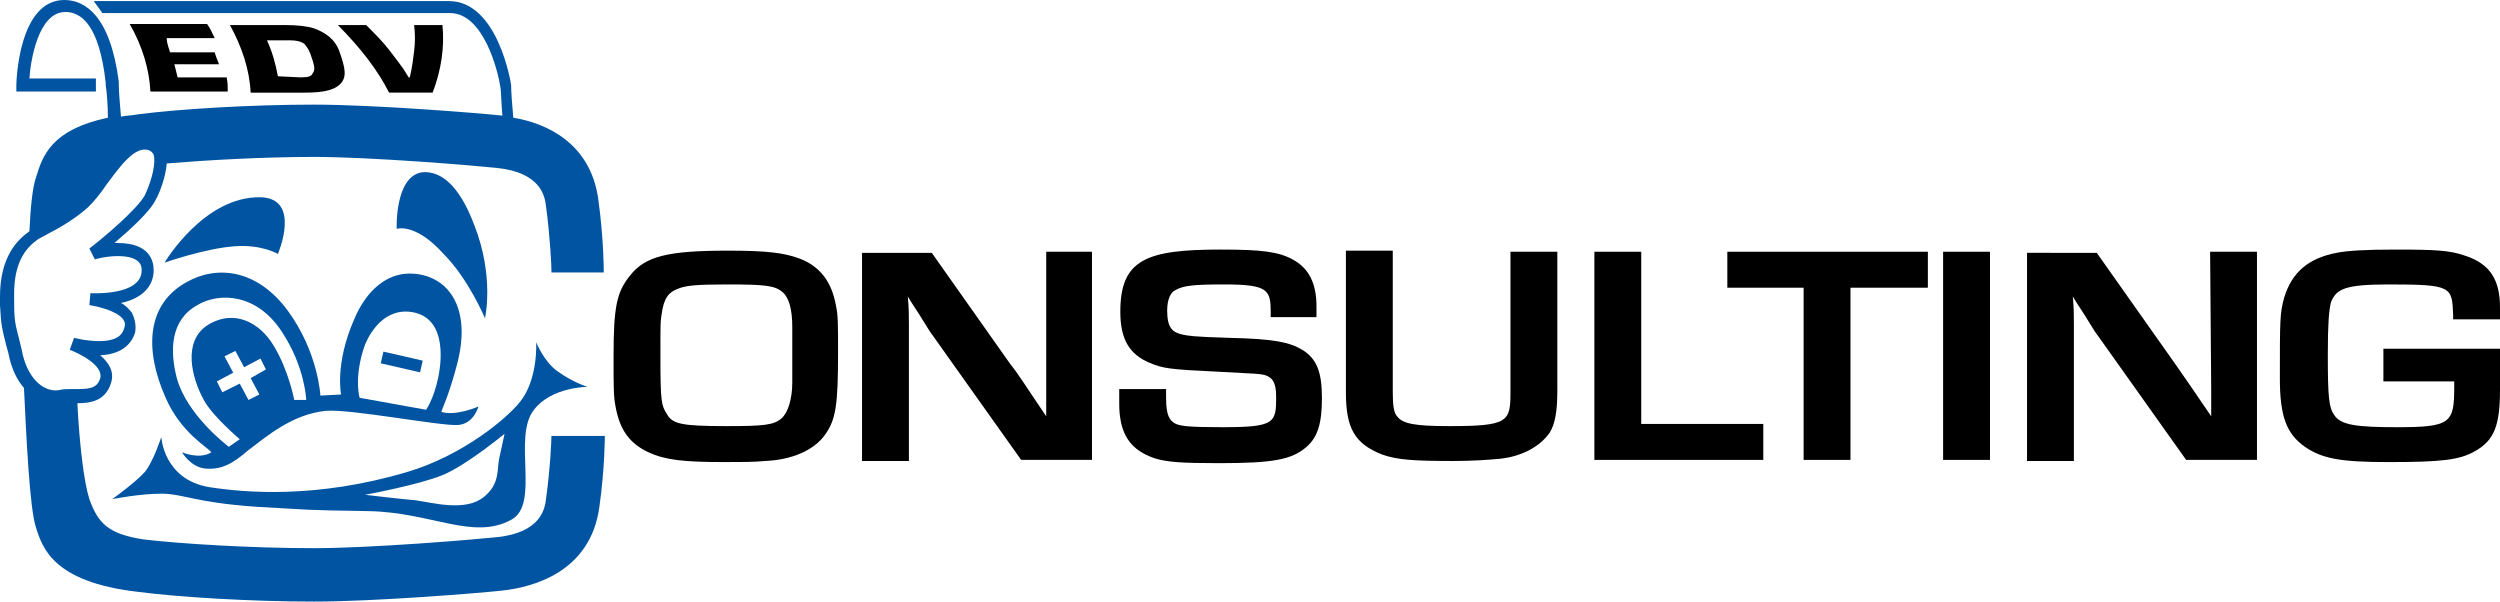
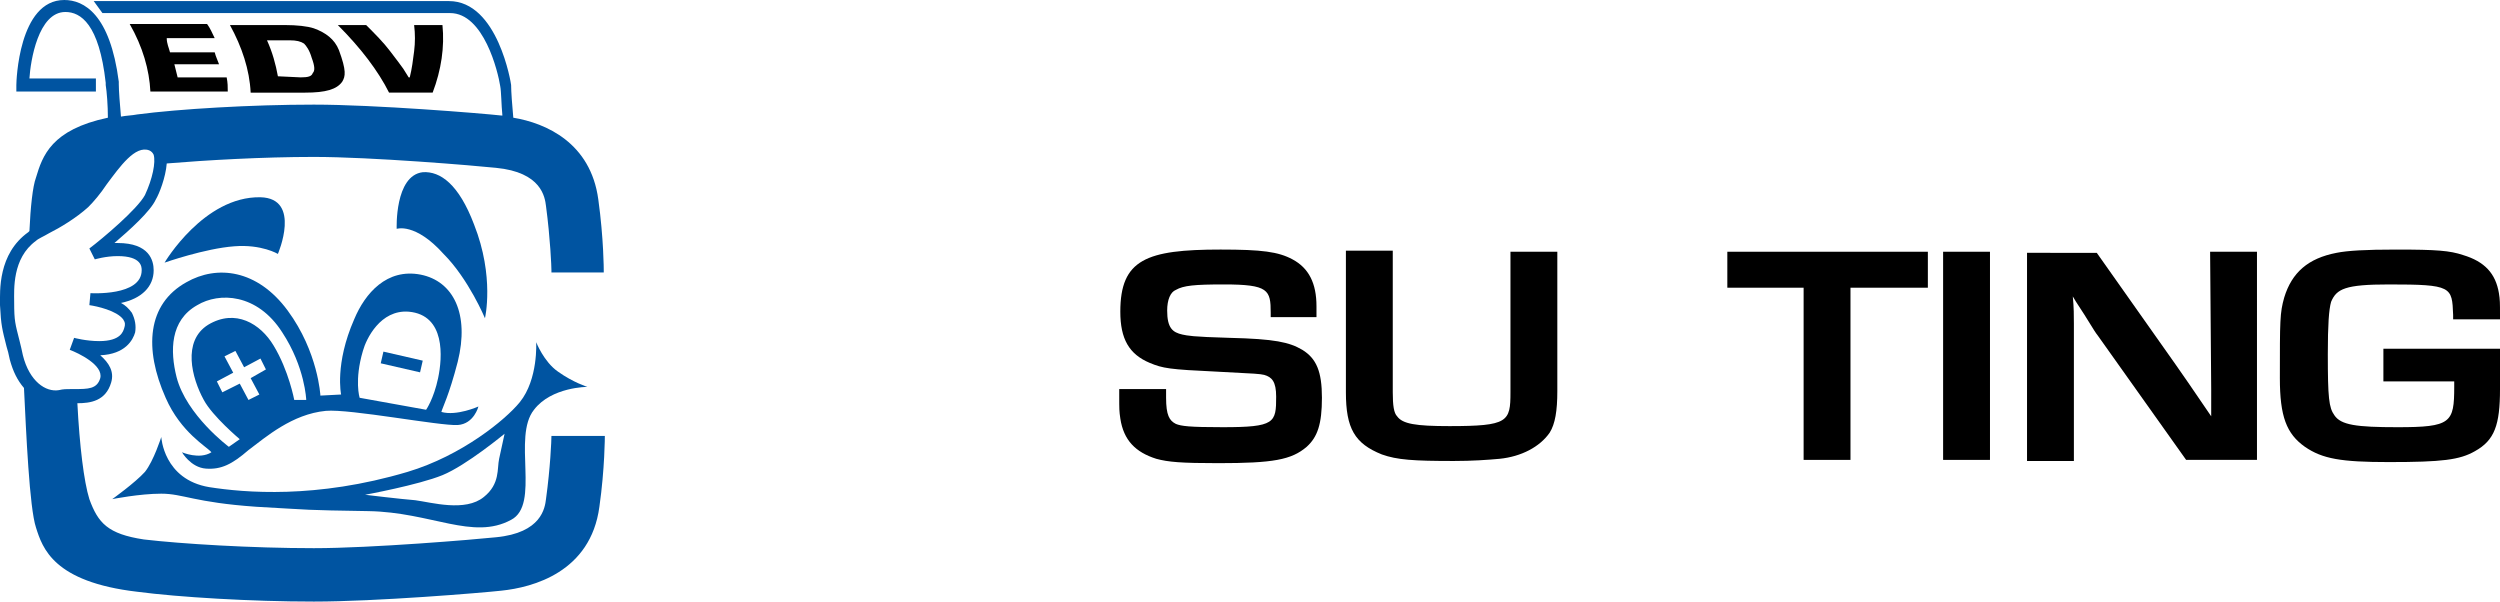
<svg xmlns="http://www.w3.org/2000/svg" version="1.1" id="Ebene_1" x="0px" y="0px" viewBox="0 0 229.4 55.2" style="enable-background:new 0 0 229.4 55.2;" xml:space="preserve">
  <style type="text/css">
	.st0{fill:#0054A1;}
</style>
  <g>
    <path d="M15.6,4.8h4.1c0.1,0.4,0.3,0.8,0.4,1.1H16c0.1,0.4,0.2,0.8,0.3,1.2h4.5c0.1,0.5,0.1,0.9,0.1,1.3h-7.1   c-0.1-2-0.7-4.1-1.9-6.2H19c0.3,0.4,0.5,0.9,0.7,1.3h-4.4C15.3,4,15.5,4.4,15.6,4.8" />
    <path d="M27.6,7.1c0.7,0,1-0.1,1.1-0.4c0.2-0.2,0.2-0.6-0.1-1.4c-0.2-0.7-0.5-1.1-0.7-1.3c-0.3-0.2-0.7-0.3-1.3-0.3h-2.1   c0.5,1.1,0.8,2.2,1,3.3L27.6,7.1L27.6,7.1z M21.1,2.3h5.1c1,0,2,0.1,2.6,0.3c1.1,0.4,1.9,1,2.3,2c0.7,1.9,0.6,2.4,0.3,2.9   c-0.5,0.7-1.5,1-3.4,1h-5C22.9,6.4,22.2,4.3,21.1,2.3" />
    <path d="M40.6,2.3c0.2,2-0.1,4.1-0.9,6.2h-4c-1-2-2.6-4.1-4.7-6.2h2.6c0.8,0.8,1.6,1.6,2.2,2.4c0.6,0.8,1,1.3,1.2,1.6   s0.3,0.5,0.5,0.8h0.1c0.2-0.8,0.3-1.6,0.4-2.4c0.1-0.8,0.1-1.6,0-2.4C38,2.3,40.6,2.3,40.6,2.3z" />
    <path class="st0" d="M15.1,24.1c0,0,3.6-6.1,8.8-6c3.8,0.1,1.6,5.2,1.6,5.2s-1.5-0.9-4-0.7C18.8,22.8,15.1,24.1,15.1,24.1" />
    <path class="st0" d="M36.4,21c0,0-0.2-4.9,2.4-5.2c1.6-0.1,3.3,1.1,4.7,4.8c1.9,4.8,1,8.6,1,8.6s-1.5-3.6-3.8-5.9   C38.1,20.4,36.4,21,36.4,21" />
    <path class="st0" d="M51.2,34.1c-1.3-0.9-2-2.7-2-2.7s0.2,3.4-1.5,5.5c-1.3,1.6-5.3,4.9-10.3,6.4c-8.4,2.5-15,1.9-18.2,1.4   c-4.2-0.7-4.4-4.6-4.4-4.6s-0.7,2.2-1.5,3.2c-0.9,1-3,2.5-3,2.5s2.5-0.5,4.5-0.5s3,0.8,8.7,1.2c5.4,0.3,4.1,0.3,10.3,0.4   c5.8,0.1,9.6,2.7,13.1,0.8c2.7-1.4,0.1-7.6,2.1-10.1c1.6-2.1,4.9-2.1,4.9-2.1S52.6,35.1,51.2,34.1z M45.8,42.1   c-0.2,0.9,0.1,2.3-1.4,3.5c-1.7,1.4-4.8,0.5-6.3,0.3c-1.3-0.1-4.6-0.5-4.6-0.5s4.9-0.9,7.1-1.8c2.2-0.9,5.7-3.8,5.7-3.8   S46,41.2,45.8,42.1z" />
-     <path d="M60.7,28.9c0.2-1.6,0.7-2.1,1.5-2.4c0.7-0.3,1.7-0.4,4.5-0.4c3.5,0,4.4,0.1,5.1,0.7c0.6,0.5,0.9,1.6,0.9,3.2v5.1   c0,1.5-0.4,2.8-1,3.3c-0.7,0.6-1.6,0.7-5,0.7c-4.2,0-5-0.2-5.5-1.1c-0.5-0.8-0.6-1-0.6-5.3C60.6,29.7,60.6,29.5,60.7,28.9    M73.3,23.7c-1.4-0.5-2.9-0.7-6.5-0.7c-5.5,0-7.6,0.5-9,2.3c-1.2,1.5-1.5,2.8-1.5,7.4c0,3,0,3.7,0.2,4.7c0.4,2.1,1.3,3.3,3,4.1   c1.5,0.7,3.2,0.9,6.9,0.9c1.7,0,2.8,0,3.8-0.1c2.5-0.1,4.5-1,5.5-2.4s1.2-2.7,1.2-7.6c0-2.6,0-3.4-0.2-4.3   C76.3,25.8,75.2,24.4,73.3,23.7" />
-     <path d="M96,35.7c0,0.6,0,1.5,0,2.5c-1.9-2.8-2.5-3.8-3.3-4.8l-7.2-10.2h-6.4v19.1h4.3V29.7c0-0.7,0-1.5-0.1-2.5   c0.1,0.2,0.2,0.3,0.3,0.5c1.2,1.8,1.6,2.6,2,3.1l8.1,11.4h6.5V23.1H96V35.7z" />
    <path d="M119.5,32.1c-1.2-0.7-2.5-1-6.7-1.1c-3.5-0.1-3.8-0.2-4.3-0.3c-0.9-0.2-1.4-0.6-1.4-2.2c0-1,0.3-1.7,0.8-1.9   c0.7-0.4,1.7-0.5,4.4-0.5c4.1,0,4.3,0.5,4.3,2.6v0.4h4.2v-1c0-2.1-0.7-3.5-2.2-4.3c-1.3-0.7-2.8-0.9-6.6-0.9   c-6.8,0-9.2,0.9-9.2,5.7c0,2.5,0.8,3.9,2.7,4.7c1.2,0.5,1.8,0.6,6.1,0.8c3.9,0.2,3.9,0.2,4.4,0.3c0.7,0.2,1.1,0.6,1.1,2   c0,2.4-0.1,2.8-4.9,2.8c-3.1,0-3.8-0.1-4.3-0.3c-0.6-0.3-0.9-0.8-0.9-2.4v-0.8h-4.3v0.6c0,1.3,0,1.4,0.1,2.1c0.3,2,1.4,3.1,3.3,3.7   c1.1,0.3,2.3,0.4,5.7,0.4c5,0,6.7-0.3,8.1-1.5c1-0.9,1.4-2.1,1.4-4.5C121.3,34.1,120.8,32.9,119.5,32.1" />
    <path d="M138.6,36c0,2.7-0.2,3.1-5.6,3.1c-3.1,0-4.3-0.2-4.8-0.9c-0.3-0.3-0.4-1-0.4-2.2V23h-4.3v13c0,3.3,0.8,4.7,3.3,5.7   c1.4,0.5,2.9,0.6,6.6,0.6c1.7,0,3.1-0.1,4.2-0.2c2-0.2,3.7-1.1,4.6-2.4c0.5-0.8,0.7-2,0.7-3.8V23.1h-4.3L138.6,36L138.6,36z" />
-     <polygon points="150.6,23.1 146.3,23.1 146.3,42.2 161.8,42.2 161.8,38.9 150.6,38.9  " />
    <polygon points="158.5,26.4 165.5,26.4 165.5,42.2 169.8,42.2 169.8,26.4 176.9,26.4 176.9,23.1 158.5,23.1  " />
    <rect x="178.3" y="23.1" width="4.3" height="19.1" />
    <path d="M202.9,35.7c0,0.6,0,1.5,0,2.5c-1.9-2.8-2.6-3.8-3.3-4.8l-7.2-10.2H186v19.1h4.3V29.7c0-0.7,0-1.5-0.1-2.5   c0.1,0.2,0.2,0.3,0.3,0.5c1.2,1.8,1.6,2.6,2,3.1l8.1,11.4h6.5V23.1h-4.3L202.9,35.7L202.9,35.7z" />
    <path d="M229.4,32.4V32h-10.7v3h6.5c0,0.2,0,0.4,0,0.5c0,3.3-0.3,3.7-5.2,3.7c-3.8,0-5.2-0.2-5.8-1.1c-0.5-0.7-0.6-1.6-0.6-5.6   c0-2.7,0.1-4.1,0.3-4.8c0.5-1.2,1.3-1.6,5.3-1.6c5.8,0,5.8,0.2,5.9,2.8v0.4h4.3v-0.4c0-1.1,0-1.4-0.1-2c-0.3-1.8-1.3-2.9-3.3-3.5   c-1.2-0.4-2.4-0.5-6.1-0.5c-2.9,0-4.5,0.1-5.5,0.3c-2.6,0.5-4.1,1.8-4.8,4.1c-0.4,1.4-0.4,2.1-0.4,7.4c0,3.5,0.6,5.1,2.3,6.3   c1.6,1.1,3.3,1.4,7.7,1.4c4.9,0,6.5-0.2,7.9-1c1.8-1,2.3-2.4,2.3-5.7C229.4,33.4,229.4,33.2,229.4,32.4" />
    <path class="st0" d="M55.4,25v-0.2c0,0,0-2.9-0.5-6.5c-0.7-5.2-4.8-7-7.8-7.5c-0.1-1.1-0.2-2.4-0.2-3c0-0.1-1.2-7.7-5.7-7.7H8.6   l0.8,1.1h31.9c3.1,0,4.4,5.4,4.6,6.7c0.1,0.5,0.1,1.7,0.2,2.7c0,0,0,0-0.1,0c-1.8-0.2-11.6-1-17.2-1c-5.7,0-12.4,0.4-16.2,0.9   c-0.5,0.1-1,0.1-1.5,0.2c-0.1-1.1-0.2-2.4-0.2-3V7.5C10.1,1.3,7.7,0,5.9,0C1.7,0,1.5,7.5,1.5,7.8v0.6h7.3V7.2H2.7   C2.8,5.6,3.5,1.1,6,1.1c1.4,0,3.1,1.1,3.7,6.5v0.2c0.1,0.6,0.2,1.9,0.2,3c-5.2,1.1-6,3.5-6.6,5.5C3,17.1,2.8,19,2.7,21.2l-0.1,0.1   C-0.2,23.3,0,26.7,0,28c0.1,1.9,0.2,2.2,0.6,3.8c0.1,0.3,0.2,0.7,0.3,1.2c0.3,1.1,0.7,1.9,1.3,2.6c0.2,4.1,0.5,11,1.1,12.8   c0.6,1.9,1.6,5,9.3,5.9c3.8,0.5,10.5,0.9,16.2,0.9s15.4-0.8,17.2-1c2.9-0.3,8.2-1.7,9-7.7c0.5-3.5,0.5-6.5,0.5-6.5h-4.9   c0,0.4-0.1,2.9-0.5,5.8c-0.1,0.8-0.4,3.1-4.6,3.5c-1.9,0.2-11.4,1-16.7,1c-5.7,0-12.2-0.4-15.6-0.8C9.9,49,9,48,8.2,45.8   c-0.5-1.6-0.9-4.9-1.1-8.8c1.2,0,2.6-0.2,3.1-1.9c0.3-1-0.2-1.8-1-2.5c2.3-0.1,3-1.4,3.2-2.1c0.1-0.6,0-1.2-0.3-1.8   c-0.3-0.4-0.6-0.7-1-0.9c1.9-0.4,3-1.5,3-3c0-0.9-0.4-2.5-3.3-2.5c-0.1,0-0.2,0-0.3,0c1.4-1.2,3.3-2.9,3.8-4c0.3-0.5,0.9-2,1-3.3   c3.6-0.3,8.8-0.6,13.5-0.6c5.3,0,14.8,0.8,16.7,1c4.2,0.4,4.5,2.7,4.6,3.5c0.4,3,0.5,5.6,0.5,5.9V25H55.4z M13.3,17.9   c-0.7,1.3-3.9,4-5.1,4.9l0.5,1c0,0,1-0.3,2.1-0.3c2.2,0,2.2,1,2.2,1.3c0,2.4-4.7,2.1-4.7,2.1L8.2,28c0.7,0.1,2.5,0.5,3.1,1.3   c0.2,0.3,0.2,0.5,0.1,0.8c-0.1,0.3-0.3,1.2-2.3,1.2c-1.2,0-2.3-0.3-2.3-0.3l-0.4,1.1c0.8,0.3,3.1,1.4,2.8,2.6c-0.3,1-1.1,1-2.4,1   H6.6c-0.5,0-0.8,0-1.2,0.1C4.2,36,2.7,35,2.1,32.6c-0.1-0.5-0.2-0.9-0.3-1.3c-0.4-1.6-0.5-1.8-0.5-3.6c0-1.1-0.2-4,2-5.6   c0.2-0.2,0.7-0.4,1.2-0.7C5.5,20.9,7,20,8.1,19c0.5-0.5,1.1-1.2,1.7-2.1c1.2-1.6,2.6-3.6,3.9-3.1c0.2,0.1,0.3,0.2,0.4,0.4   C14.3,14.9,14,16.4,13.3,17.9z" />
    <path class="st0" d="M40.5,37.8c0.1-0.4,0.7-1.5,1.5-4.6c1.1-4.4-0.4-7.4-3.4-8c-3.1-0.6-5.1,1.7-6.1,4.1c-1.8,4.1-1.2,6.9-1.2,6.9   l-1.9,0.1c0,0-0.2-4-3-7.8s-6.5-4.2-9.3-2.6c-3.6,2-3.9,6.1-1.9,10.6c1.4,3.2,3.8,4.5,4.2,5c-1.1,0.7-2.7,0-2.7,0s0.8,1.4,2.2,1.5   c1.4,0.1,2.4-0.4,3.9-1.7c1.6-1.2,4-3.3,7.1-3.6c2.2-0.2,10.5,1.4,12.1,1.3c1.5-0.1,1.9-1.7,1.9-1.7S41.9,38.2,40.5,37.8z    M23.8,36.2l-1,0.5L22,35.2L20.4,36l-0.5-1l1.5-0.8l-0.8-1.5l1-0.5l0.8,1.5l1.5-0.8l0.5,1L23,34.7L23.8,36.2z M27,36.7   c0,0-0.5-2.7-1.9-5c-1.2-2-3.5-3.4-6-1.9c-2.4,1.5-1.5,4.9-0.4,6.9c0.8,1.5,3.3,3.6,3.3,3.6L21,41c0,0-3.9-2.9-4.8-6.4   c-0.6-2.4-0.6-5.2,1.9-6.6c2-1.2,5.5-1.1,7.8,2.5c2.1,3.2,2.2,6.2,2.2,6.2L27,36.7z M40.2,34.7c-0.4,1.9-1.1,2.9-1.1,2.9L33,36.5   c0,0-0.5-1.6,0.3-4.3c0.3-1.1,1.6-3.8,4.2-3.6C40.9,28.9,40.6,32.8,40.2,34.7z" />
    <rect x="36.3" y="31.3" transform="matrix(0.224 -0.975 0.975 0.224 -3.712 61.718)" class="st0" width="1.1" height="3.7" />
  </g>
</svg>